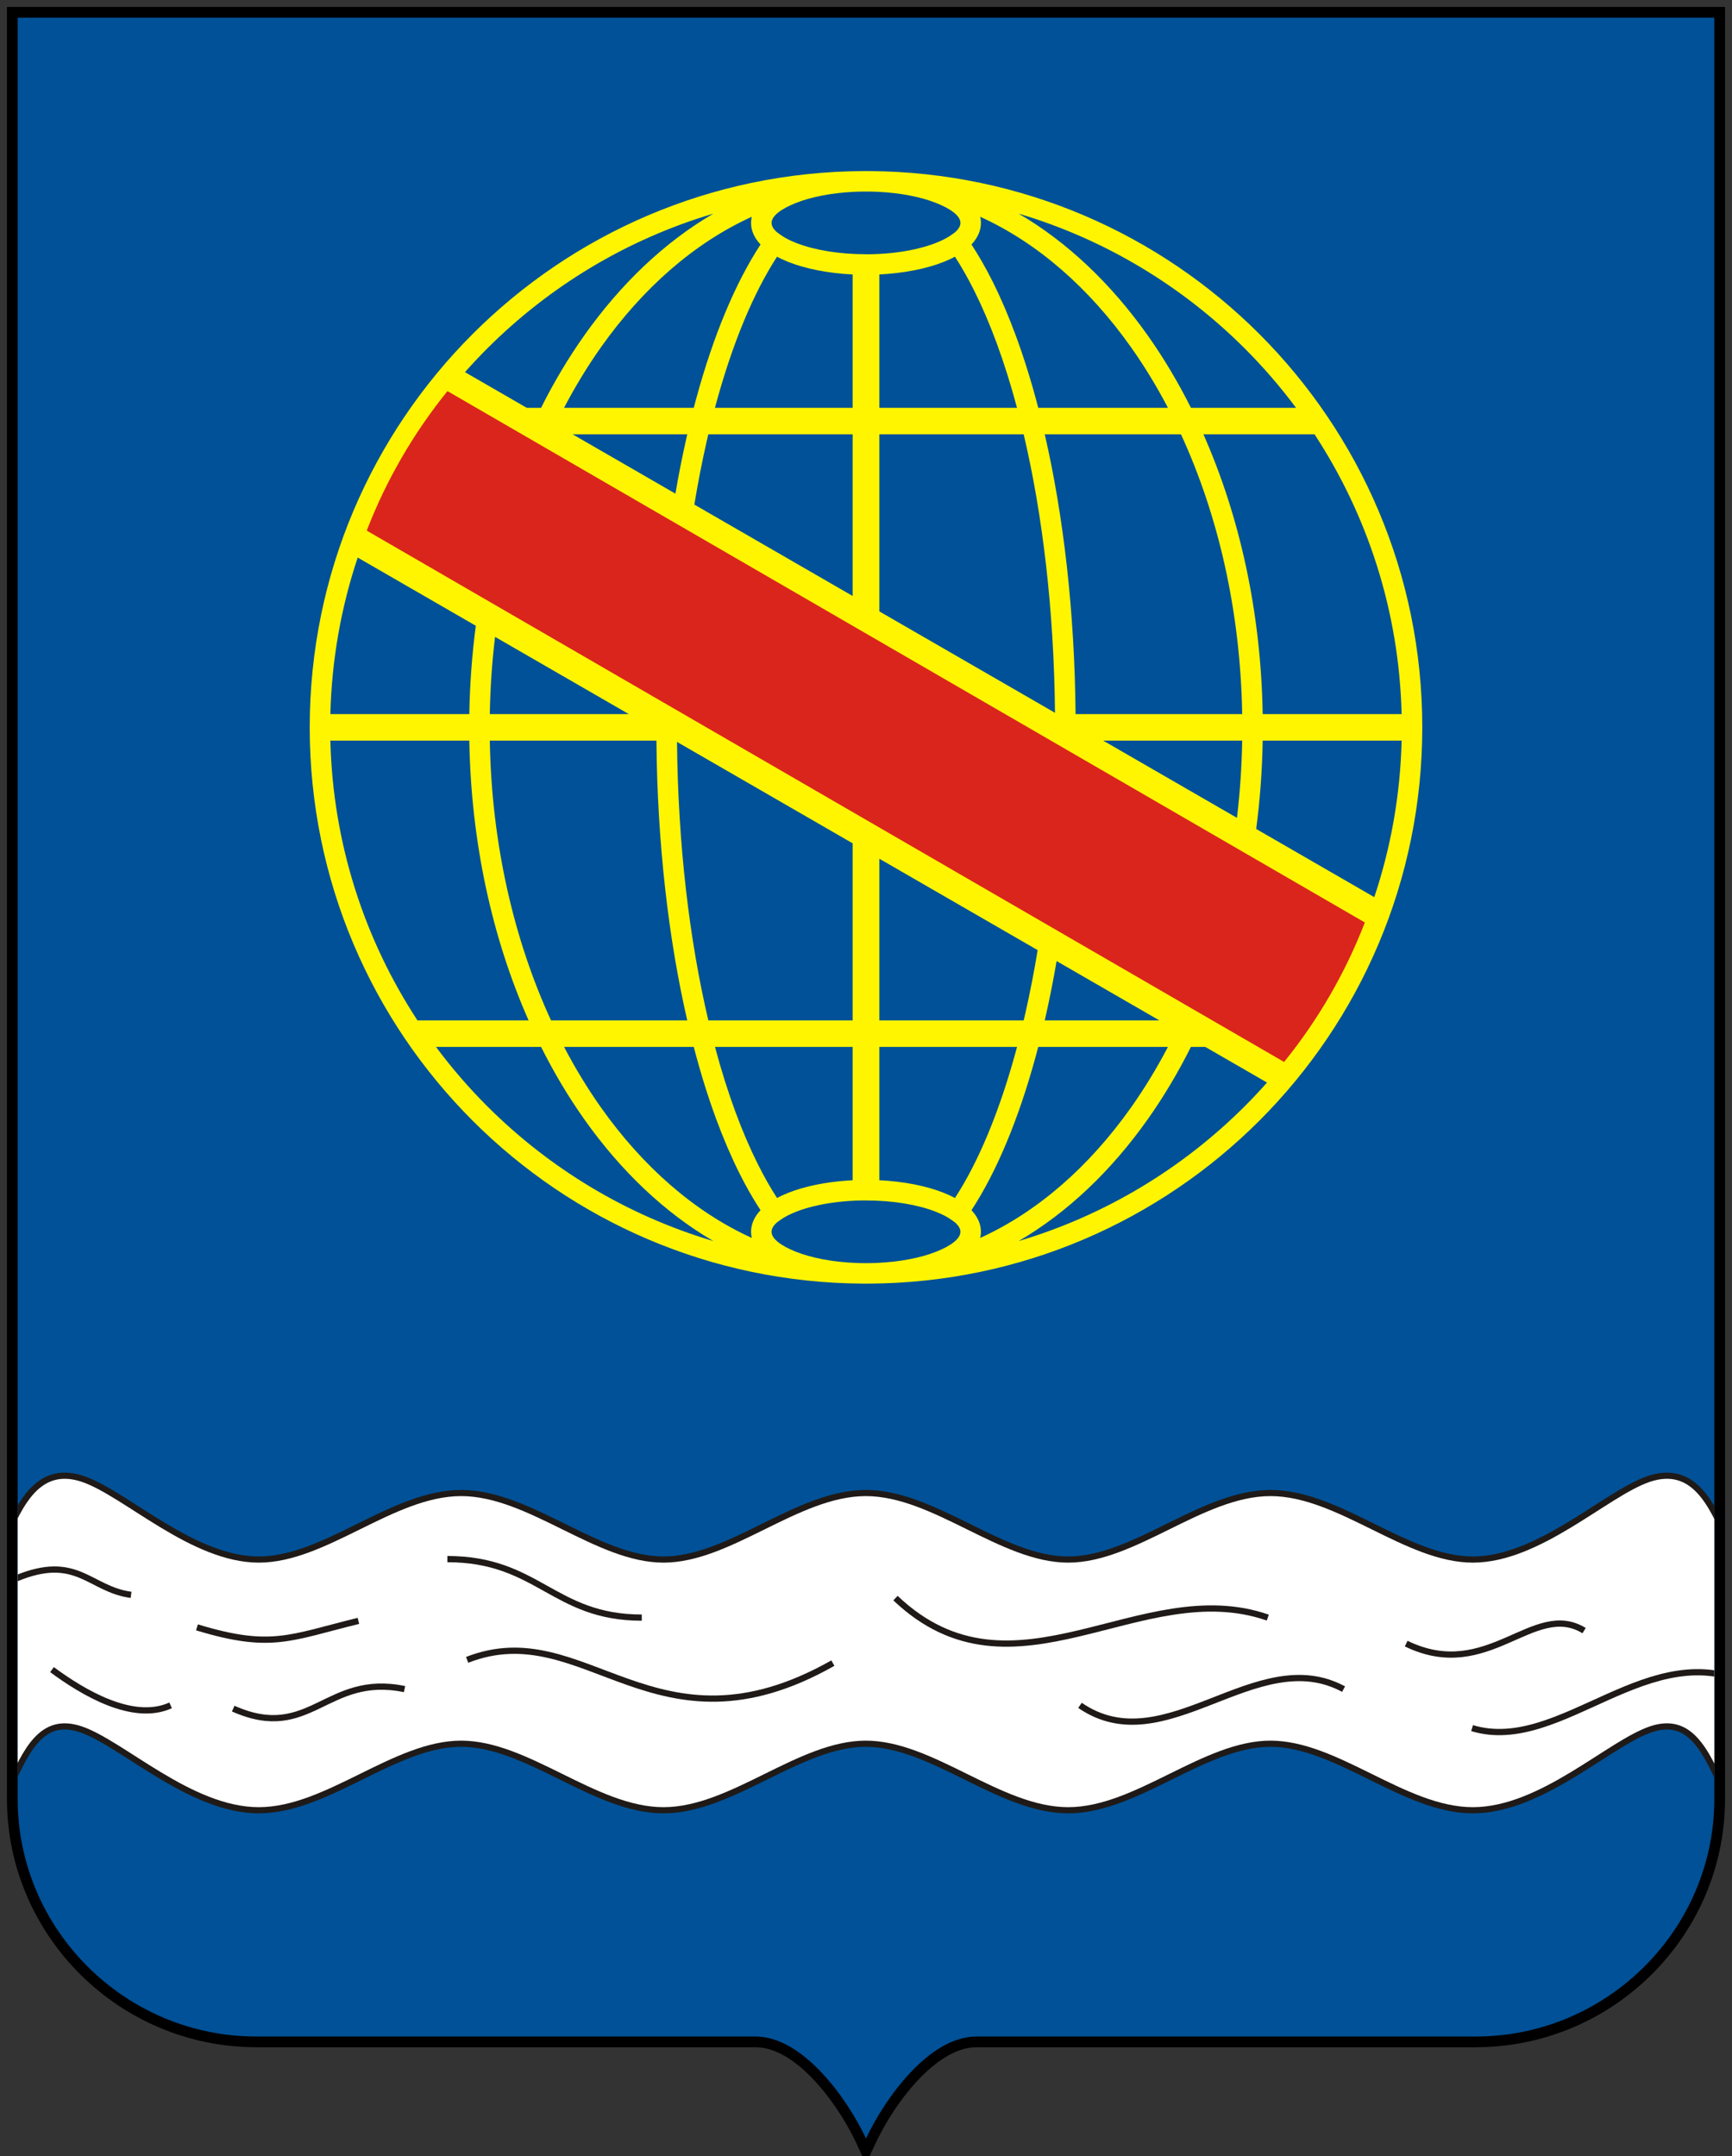
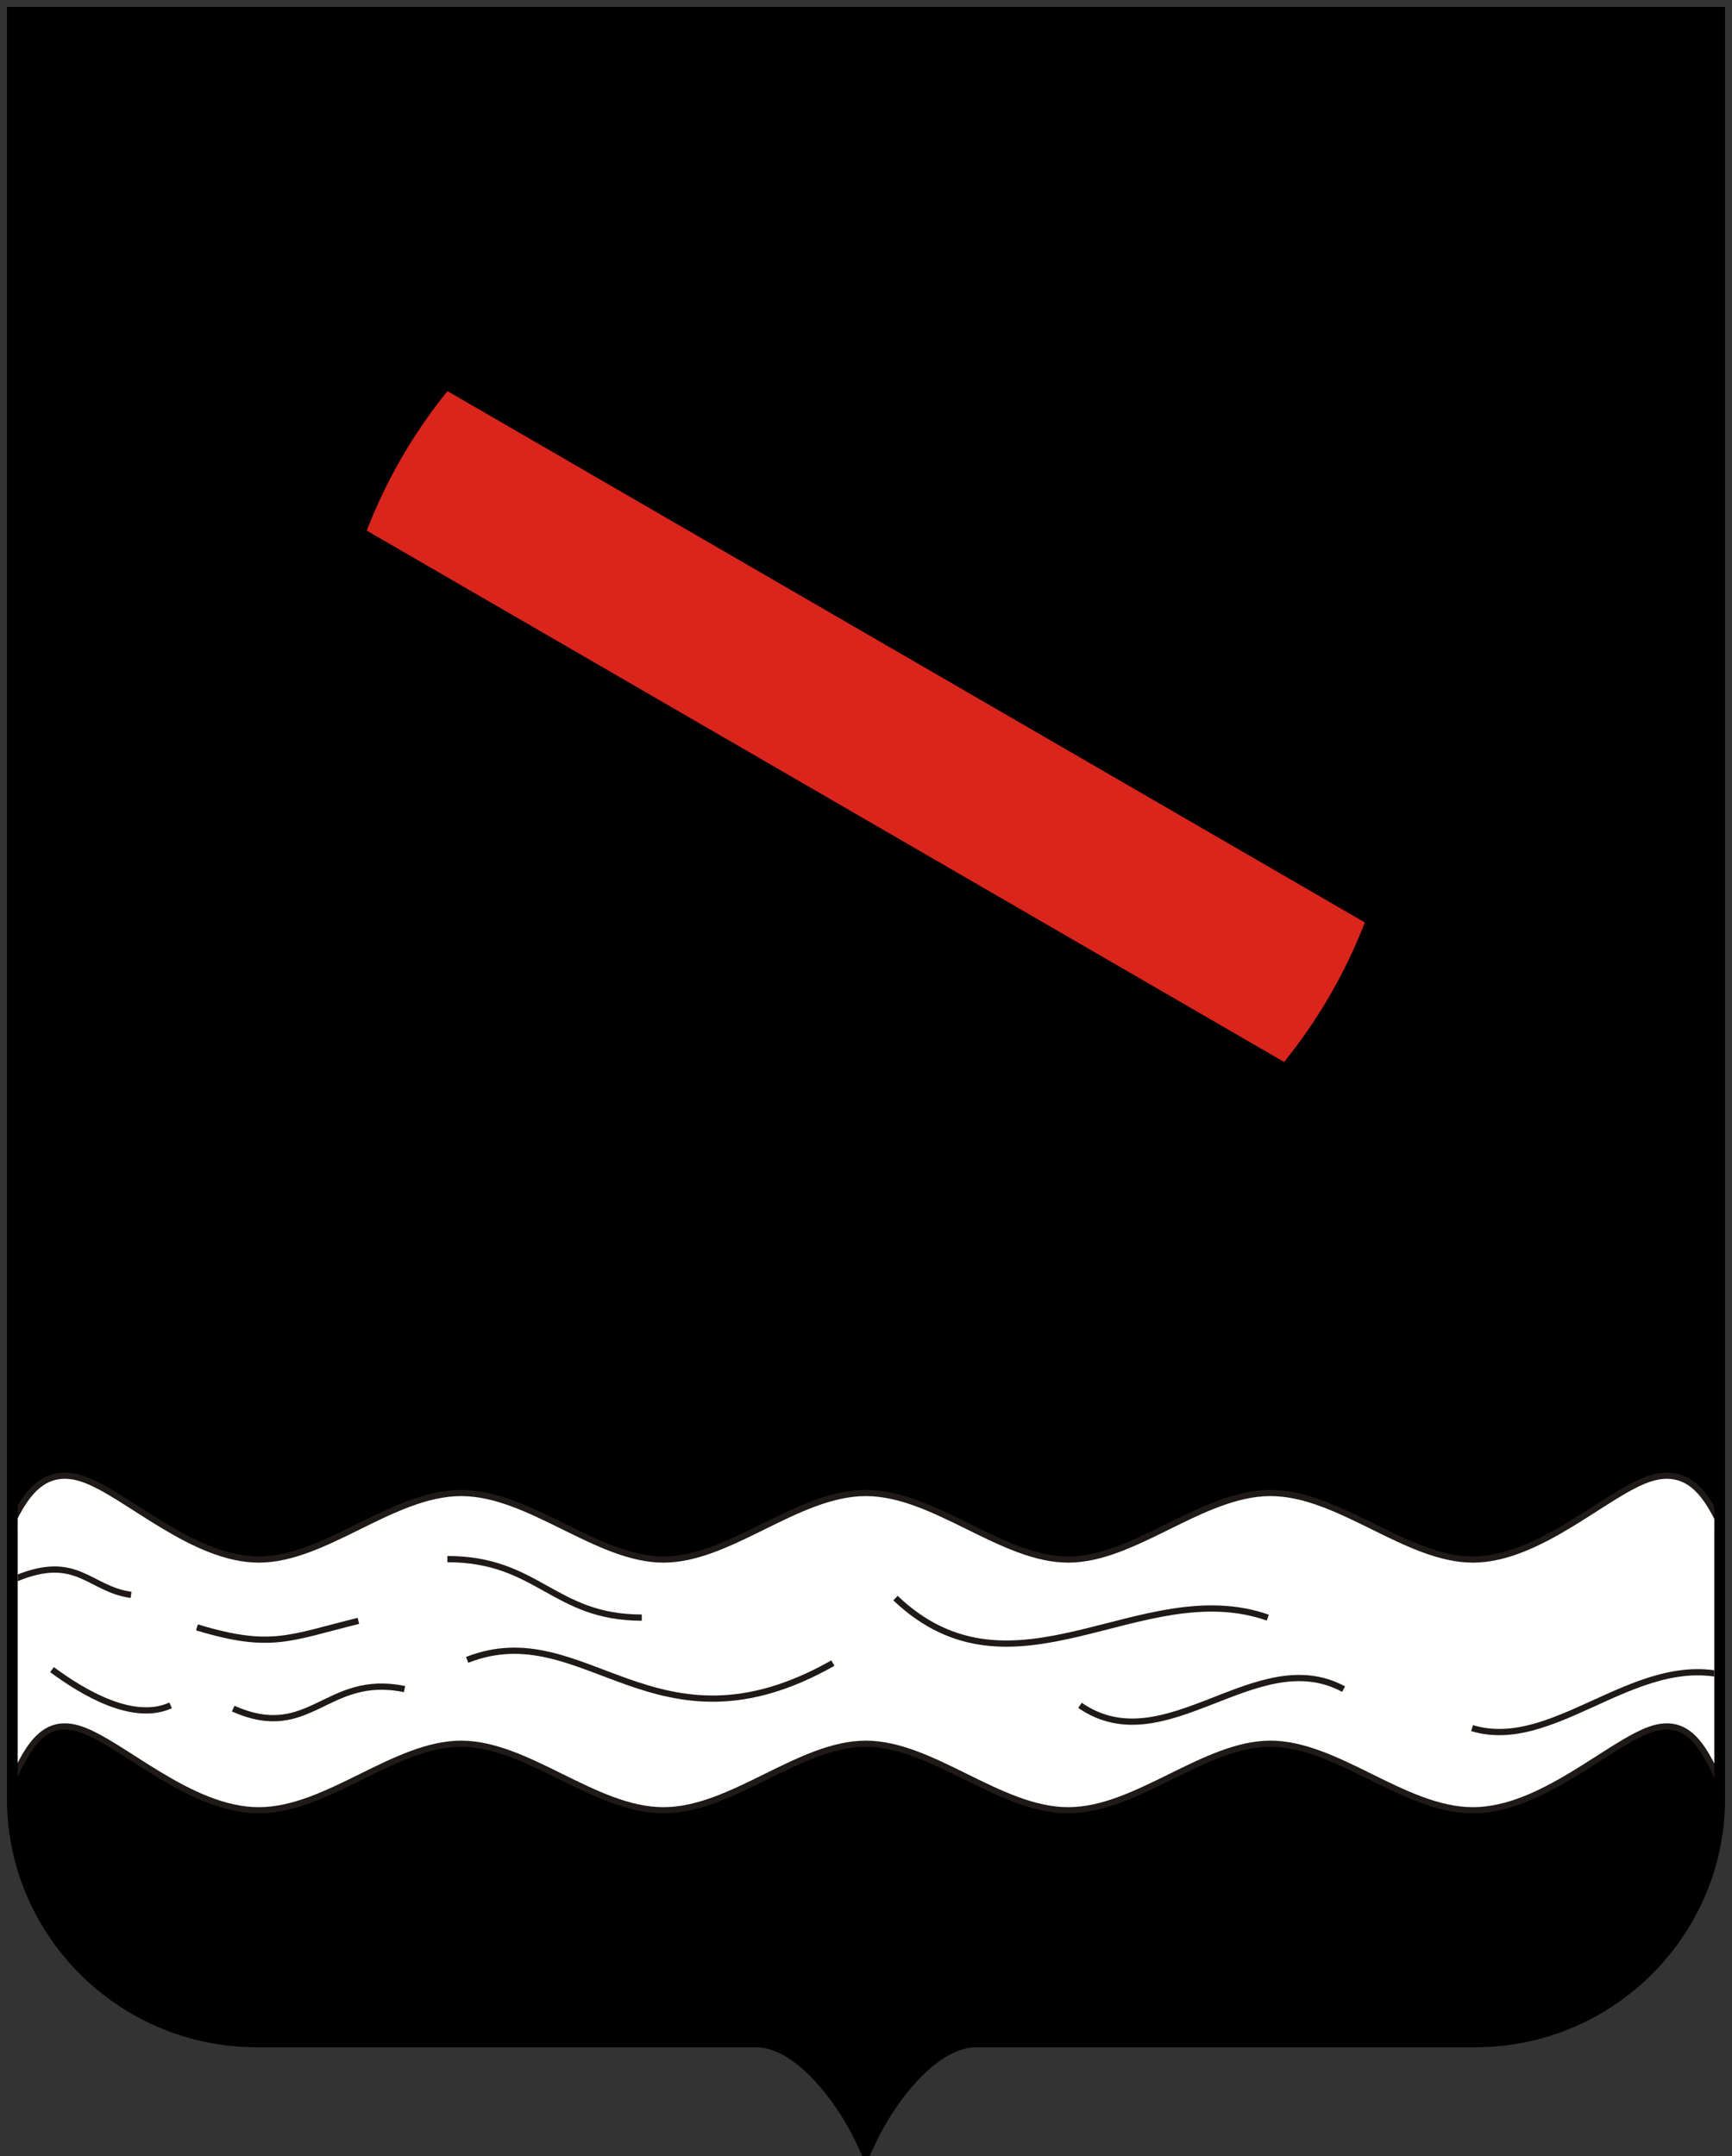
<svg xmlns="http://www.w3.org/2000/svg" xmlns:ns1="http://inkscape.sourceforge.net/DTD/sodipodi-0.dtd" xmlns:ns2="http://www.inkscape.org/namespaces/inkscape" xml:space="preserve" width="98mm" height="122mm" shape-rendering="geometricPrecision" text-rendering="geometricPrecision" image-rendering="optimizeQuality" fill-rule="evenodd" clip-rule="evenodd" viewBox="0 0 9.8e+006 1.22e+007" ns1:version="0.32" ns2:version="0.43" ns1:docname="Flag_of_Spain.svg" ns1:docbase="/home/demailly/truc/flags" version="1.0">
  <rect x="0" y="0" width="9.8e+006" height="1.22e+007" fill="#333333" stroke="none" />
  <defs>
    <clipPath id="id0">
      <path d="M4.9e+006 1.21e+007c-101120,-216290 -351940,-577050 -625300,-577050 -941580,0 -1.88316e+006,0 -2.82475e+006,0 -742420,0 -1.34995e+006,-604920 -1.34995e+006,-1.34433e+006l0 -1.00786e+007 4.8e+006 0 4.8e+006 0 0 1.00786e+007c0,739410 -607530,1.34433e+006 -1.34995e+006,1.34433e+006 -941590,0 -1.88317e+006,0 -2.82475e+006,0 -273360,0 -524180,360760 -625300,577050z" />
    </clipPath>
  </defs>
  <g id="Camada_x0020_1">
    <ns1:namedview ns2:window-height="560" ns2:window-width="988" ns2:pageshadow="2" ns2:pageopacity="0.0" borderopacity="1.0" bordercolor="#666666" pagecolor="#ffffff" id="base" ns2:zoom="0.751663" ns2:cx="372.12987" ns2:cy="247.25214" ns2:window-x="53" ns2:window-y="116" ns2:current-layer="g3524" />
  </g>
  <g id="Layer_x0020_1">
    <path fill="black" fill-rule="nonzero" d="M4.84485e+006 1.21254e+007l-60 -130 110 -50c-13260,-28350 -29590,-59890 -48670,-93400 -19230,-33770 -40670,-68470 -63840,-102580 -116890,-172030 -285560,-345470 -457690,-345470l-2.82475e+006 0 -70 0 0 -240c-387940,-20 -740570,-157990 -996130,-412500 -255630,-254560 -414330,-605820 -414370,-992300l-240 0 0 -150 240 0 0 -1.00786e+007 0 -60860 60620 0 4.8e+006 0 4.8e+006 0 60620 0 0 60860 0 1.00786e+007 240 0 0 70 -240 0c-20,386530 -158750,737850 -414420,992430 -255540,254460 -608120,412410 -996000,412450l0 240 -150 0 -2.82475e+006 0 -160 0 0 -240c-31790,10 -63760,6220 -95410,17330 -32030,11250 -63800,27660 -94840,47930 -168850,110230 -310740,328740 -379980,476840l-55330 118340 -54730 -118570z" />
-     <path fill="#005197" d="M4.9e+006 1.21e+007c-101120,-216290 -351940,-577050 -625300,-577050 -941580,0 -1.88316e+006,0 -2.82475e+006,0 -742420,0 -1.34995e+006,-604920 -1.34995e+006,-1.34433e+006l0 -1.00786e+007 4.8e+006 0 4.8e+006 0 0 1.00786e+007c0,739410 -607530,1.34433e+006 -1.34995e+006,1.34433e+006 -941590,0 -1.88317e+006,0 -2.82475e+006,0 -273360,0 -524180,360760 -625300,577050z" />
    <g>
  </g>
    <g clip-path="url(#id0)">
      <g>
        <g>
          <path id="welle2-1" fill="#1F1A17" fill-rule="nonzero" d="M9.34651e+006 8.41756e+006l-22960 -66020 140 0 23930 -7260 23520 -5560 22880 -3810 22240 -2100 21520 -320 21090 1280 20530 2970 19600 4590 19110 6170 18220 7540 17380 8880 16680 10010 16010 11370 15110 12260 14490 13230 13770 14020 13200 14890 12680 15700 12170 16320 11550 16890 11240 17400 10950 18000 10550 18400 10160 18890 9970 19190 9780 19430 9470 19750 9350 19890 9250 20100 9170 20140 8970 20240 8950 20160 -64720 27820 -8950 -20160 -8970 -19960 -8890 -19860 -8970 -19560 -9070 -19350 -9210 -18930 -9220 -18610 -9410 -18090 -9620 -17530 -9710 -17040 -9850 -16360 -10120 -15760 -10450 -14990 -10510 -14140 -10740 -13240 -11000 -12430 -11270 -11560 -11450 -10510 -11790 -9540 -11870 -8370 -12260 -7550 -12660 -6420 -12980 -5360 -13290 -4250 -14080 -3230 -14450 -2150 -15270 -1020 -16260 320 -17000 1560 -17900 2990 -18820 4480 -20050 6160 140 0zm-22960 -66020l140 0 -38410 12960 38270 -12960zm-989840 525060l0 -69840 0 0 33710 -940 33800 -3040 33760 -4840 33960 -6560 33990 -8400 33860 -9860 33980 -11320 33930 -12540 33850 -13880 33630 -14990 33500 -16100 33340 -16810 33170 -17690 32830 -18270 32590 -18770 32210 -19130 31920 -19500 31480 -19610 31140 -19600 30640 -19470 30250 -19350 29840 -19110 29260 -18470 28650 -17970 28300 -17370 27640 -16500 27110 -15490 26530 -14520 26070 -13280 25430 -12060 25070 -10690 24400 -9090 22960 66020 -21080 7730 -22030 9330 -23230 10960 -24130 12460 -25150 13700 -25990 14950 -26820 15960 -27460 16810 -28390 17710 -28980 18470 -29560 18830 -30250 19350 -30920 19750 -31420 19860 -32020 19890 -32480 19780 -33030 19670 -33430 19310 -33930 18830 -34270 18230 -34740 17630 -35160 16640 -35550 15810 -35790 14700 -36150 13620 -36460 12140 -36900 10680 -37030 8960 -37280 7360 -37640 5400 -37680 3300 -37850 1220 0 0zm0 0l0 0 0 0 0 0zm-1.14492e+006 -376480l0 -69840 0 0 37850 1220 37720 3280 37580 5360 37440 7140 37290 8930 37020 10450 36890 11690 36750 13080 36610 14030 36470 15000 36470 15830 36190 16520 36190 16940 35920 17340 36050 17490 35780 17620 35780 17620 35510 17490 35640 17080 35360 16660 35360 15980 35090 15270 35090 14460 34950 13500 34810 12250 34670 11150 34540 9630 34260 8110 34110 6600 33980 4800 33840 3020 33710 940 0 69840 -37850 -1220 -37720 -3280 -37580 -5360 -37430 -7140 -37300 -8930 -37020 -10450 -36890 -11690 -36750 -13070 -36610 -14040 -36470 -15000 -36470 -15830 -36180 -16520 -36200 -16940 -35920 -17340 -36050 -17490 -35780 -17620 -35780 -17620 -35510 -17490 -35640 -17080 -35350 -16660 -35370 -15980 -35090 -15270 -35090 -14460 -34950 -13490 -34810 -12260 -34670 -11150 -34540 -9630 -34250 -8110 -34120 -6600 -33980 -4800 -33840 -3020 -33710 -940 0 0zm0 0l0 0 0 0 0 0zm-1.14489e+006 376480l0 -69840 0 0 33710 -940 33840 -3020 33980 -4800 34120 -6600 34260 -8110 34530 -9630 34670 -11150 34810 -12250 34950 -13500 35090 -14460 35080 -15270 35370 -15980 35360 -16660 35640 -17080 35510 -17490 35770 -17620 35780 -17620 36050 -17490 35910 -17340 36200 -16940 36190 -16520 36470 -15830 36460 -15000 36610 -14030 36750 -13080 36880 -11690 37020 -10450 37300 -8930 37440 -7140 37570 -5360 37720 -3280 37850 -1220 0 69840 -33710 940 -33840 3020 -33970 4800 -34120 6600 -34260 8110 -34540 9630 -34660 11150 -34810 12260 -34950 13490 -35080 14460 -35090 15270 -35370 15980 -35360 16660 -35630 17080 -35510 17490 -35780 17620 -35770 17620 -36050 17490 -35920 17340 -36200 16940 -36190 16520 -36460 15830 -36470 15000 -36610 14040 -36750 13070 -36890 11690 -37010 10450 -37300 8930 -37440 7140 -37580 5360 -37720 3280 -37850 1220 0 0zm0 0l0 0 0 0 0 0zm-1.14491e+006 -376480l0 -69840 0 0 37850 1220 37720 3280 37580 5360 37440 7140 37300 8930 37020 10450 36890 11690 36750 13080 36600 14030 36470 15000 36470 15830 36190 16520 36200 16940 35920 17340 36050 17490 35780 17620 35770 17620 35510 17490 35640 17080 35360 16660 35370 15980 35090 15270 35080 14460 34950 13500 34810 12250 34670 11150 34530 9630 34260 8110 34120 6600 33980 4800 33830 3020 33710 940 0 69840 -37850 -1220 -37710 -3280 -37580 -5360 -37440 -7140 -37300 -8930 -37010 -10450 -36890 -11690 -36750 -13070 -36610 -14040 -36460 -15000 -36470 -15830 -36190 -16520 -36200 -16940 -35920 -17340 -36050 -17490 -35770 -17620 -35780 -17620 -35510 -17490 -35640 -17080 -35360 -16660 -35370 -15980 -35090 -15270 -35090 -14460 -34940 -13490 -34810 -12260 -34670 -11150 -34540 -9630 -34260 -8110 -34120 -6600 -33980 -4800 -33840 -3020 -33710 -940 0 0zm0 0l0 0 0 0 0 0zm-1.14491e+006 376480l0 -69840 0 0 33710 -940 33830 -3020 33980 -4800 34120 -6600 34260 -8110 34530 -9630 34670 -11150 34810 -12250 34950 -13500 35080 -14460 35090 -15270 35370 -15980 35360 -16660 35640 -17080 35510 -17490 35770 -17620 35780 -17620 36050 -17490 35920 -17340 36200 -16940 36190 -16520 36470 -15830 36470 -15000 36600 -14030 36750 -13080 36890 -11690 37020 -10450 37300 -8930 37440 -7140 37580 -5360 37720 -3280 37850 -1220 0 69840 -33710 940 -33840 3020 -33980 4800 -34120 6600 -34260 8110 -34540 9630 -34670 11150 -34810 12260 -34940 13490 -35090 14460 -35090 15270 -35370 15980 -35360 16660 -35640 17080 -35510 17490 -35780 17620 -35770 17620 -36050 17490 -35920 17340 -36200 16940 -36190 16520 -36470 15830 -36460 15000 -36610 14040 -36750 13070 -36890 11690 -37010 10450 -37300 8930 -37440 7140 -37580 5360 -37710 3280 -37850 1220 0 0zm0 0l0 0 0 0 0 0zm-1.1449e+006 -376480l0 -69840 0 0 37850 1220 37720 3280 37580 5360 37440 7140 37300 8930 37010 10450 36890 11690 36750 13080 36610 14030 36470 15000 36460 15830 36190 16520 36200 16940 35920 17340 36040 17490 35780 17620 35780 17620 35500 17490 35640 17080 35360 16660 35370 15980 35080 15270 35090 14460 34950 13500 34810 12250 34670 11150 34530 9630 34260 8110 34120 6600 33980 4800 33840 3020 33710 940 0 69840 -37850 -1220 -37720 -3280 -37580 -5360 -37440 -7140 -37300 -8930 -37010 -10450 -36890 -11690 -36750 -13070 -36610 -14040 -36470 -15000 -36460 -15830 -36190 -16520 -36200 -16940 -35920 -17340 -36040 -17490 -35780 -17620 -35780 -17620 -35500 -17490 -35640 -17080 -35360 -16660 -35370 -15980 -35080 -15270 -35090 -14460 -34950 -13490 -34810 -12260 -34670 -11150 -34530 -9630 -34260 -8110 -34120 -6600 -33980 -4800 -33840 -3020 -33710 -940 0 0zm0 0l0 0 0 0 0 0zm-1.14492e+006 376480l0 -69840 0 0 33710 -940 33840 -3020 33980 -4800 34110 -6600 34260 -8110 34540 -9630 34670 -11150 34810 -12250 34950 -13500 35090 -14460 35090 -15270 35360 -15980 35360 -16660 35640 -17080 35510 -17490 35780 -17620 35780 -17620 36050 -17490 35920 -17340 36190 -16940 36190 -16520 36470 -15830 36470 -15000 36610 -14030 36750 -13080 36890 -11690 37020 -10450 37290 -8930 37440 -7140 37580 -5360 37720 -3280 37850 -1220 0 69840 -33710 940 -33840 3020 -33980 4800 -34120 6600 -34250 8110 -34540 9630 -34670 11150 -34810 12260 -34950 13490 -35090 14460 -35090 15270 -35370 15980 -35350 16660 -35640 17080 -35510 17490 -35780 17620 -35780 17620 -36050 17490 -35920 17340 -36200 16940 -36180 16520 -36470 15830 -36470 15000 -36610 14040 -36750 13070 -36890 11690 -37020 10450 -37300 8930 -37430 7140 -37580 5360 -37720 3280 -37850 1220 0 0zm0 0l0 0 0 0 0 0zm-1.01266e+006 -459040l22680 -66020 140 0 24400 9090 25070 10690 25430 12060 26070 13280 26530 14520 27110 15490 27640 16500 28300 17370 28650 17970 29260 18470 29840 19110 30250 19350 30640 19470 31140 19600 31480 19610 31920 19500 32210 19130 32590 18770 32830 18270 33170 17690 33340 16810 33500 16100 33630 14990 33850 13880 33930 12540 33980 11320 33860 9860 33990 8400 33960 6560 33760 4840 33800 3040 33710 940 0 69840 -37850 -1220 -37680 -3300 -37640 -5400 -37280 -7360 -37030 -8960 -36900 -10680 -36460 -12140 -36150 -13620 -35790 -14700 -35550 -15810 -35160 -16640 -34740 -17630 -34270 -18230 -33930 -18830 -33430 -19310 -33030 -19670 -32480 -19780 -32020 -19890 -31420 -19860 -30920 -19750 -30250 -19350 -29560 -18830 -28980 -18470 -28390 -17710 -27460 -16810 -26820 -15960 -25990 -14950 -25150 -13700 -24130 -12460 -23230 -10960 -22030 -9330 -21080 -7730 140 0zm22680 -66020l140 0 38720 13110 -38860 -13110zm-405860 382570l-70520 0 2900 -13910 8950 -20160 8970 -20240 9170 -20140 9250 -20100 9350 -19890 9470 -19750 9780 -19430 9960 -19190 10170 -18890 10550 -18400 10800 -18000 11380 -17400 11550 -16890 12170 -16320 12680 -15700 13200 -14890 13780 -14020 14490 -13230 15100 -12260 16010 -11370 16680 -10010 17380 -8880 18220 -7540 19120 -6170 19590 -4590 20540 -2970 21080 -1280 21520 320 22240 2100 22880 3810 23520 5560 23930 7260 -22680 66020 -20050 -6160 -18820 -4480 -17900 -2990 -17000 -1560 -16260 -320 -15260 1020 -14460 2150 -14070 3230 -13300 4250 -12980 5360 -12660 6420 -12260 7550 -11870 8370 -11780 9540 -11450 10510 -11280 11560 -11000 12430 -10740 13240 -10510 14140 -10450 14990 -9980 15760 -9980 16360 -9710 17040 -9630 17530 -9400 18090 -9220 18610 -9210 18930 -9070 19350 -8970 19560 -8890 19860 -8970 19960 -8950 20160 2900 -13910zm-70520 0l0 -7370 2900 -6540 -2900 13910zm-140 457200l140 0 0 -457200 70520 0 0 457200 -70660 0zm70660 0l70 0 70 0 -140 0zm-70660 26810l0 0 0 -26810 70800 0 0 26810 -70800 0zm70800 0l0 0 0 0 0 0zm-70800 415670l0 0 0 -415670 70800 0 0 415670 -70800 0zm70800 0l0 0 0 0 0 0zm-70800 41540l0 0 0 -41540 70800 0 0 41540 -70800 0zm70800 0l0 0 0 0 0 0zm-3040 456370l-67760 -13910 0 -442460 70800 0 0 442460 -3040 13910zm0 0l-67760 152780 0 -166690 67760 13910zm408900 -396450l-22960 66020 140 0 -20050 -6160 -18820 -4490 -17900 -3000 -17000 -1560 -16260 -320 -15260 1020 -14600 2140 -13930 3230 -13300 4250 -12980 5360 -12660 6420 -12260 7550 -11870 8370 -11780 9540 -11450 10510 -11280 11560 -11000 12430 -10740 13240 -10510 14140 -10450 14980 -9980 15770 -9980 16360 -9710 17040 -9630 17530 -9400 18090 -9220 18610 -9210 18930 -9070 19350 -8970 19560 -8890 19860 -8970 19960 -8950 20160 -64720 -27820 8950 -20160 8970 -20240 9170 -20140 9250 -20100 9350 -19890 9470 -19750 9780 -19430 9960 -19190 10170 -18890 10550 -18400 10800 -18000 11380 -17410 11550 -16880 12170 -16320 12680 -15700 13200 -14890 13780 -14020 14490 -13230 15100 -12260 16010 -11370 16680 -10010 17380 -8880 18220 -7540 19120 -6170 19730 -4590 20400 -2960 21080 -1280 21520 320 22240 2100 22880 3820 23520 5570 23930 7260 140 0zm-140 0l140 0 50990 17270 -51130 -17270zm989980 455190l0 69840 0 0 -37850 -1220 -37680 -3300 -37640 -5400 -37280 -7360 -37030 -8960 -36900 -10670 -36460 -12150 -36150 -13610 -35790 -14710 -35550 -15810 -35160 -16640 -34740 -17630 -34270 -18220 -33930 -18840 -33430 -19310 -33030 -19660 -32480 -19780 -32020 -19890 -31420 -19860 -30920 -19750 -30250 -19350 -29560 -18820 -28980 -18470 -28390 -17710 -27460 -16810 -26820 -15960 -25990 -14950 -25150 -13700 -24130 -12460 -23230 -10950 -22030 -9330 -21080 -7730 22960 -66020 24400 9090 25070 10690 25430 12050 26070 13280 26530 14520 27110 15490 27640 16500 28300 17370 28650 17970 29260 18470 29840 19100 30250 19350 30640 19470 31140 19600 31480 19610 31920 19500 32210 19120 32590 18770 32830 18280 33170 17680 33340 16810 33500 16100 33630 14990 33850 13890 33930 12530 33980 11330 33860 9850 33990 8400 33960 6560 33760 4840 33800 3040 33710 940 0 0zm0 0l0 0 0 0 0 0zm1.14492e+006 -376470l0 69840 0 0 -33710 940 -33840 3020 -33980 4800 -34120 6600 -34250 8110 -34540 9630 -34670 11150 -34810 12250 -34950 13500 -35090 14460 -35090 15270 -35370 15980 -35350 16650 -35640 17080 -35510 17490 -35780 17630 -35780 17620 -36050 17490 -35920 17340 -36200 16930 -36180 16520 -36470 15830 -36470 15000 -36610 14040 -36750 13070 -36890 11690 -37020 10450 -37300 8930 -37430 7140 -37580 5360 -37720 3280 -37850 1220 0 -69840 33710 -940 33840 -3020 33980 -4800 34110 -6600 34260 -8110 34540 -9630 34670 -11150 34810 -12250 34950 -13500 35090 -14460 35090 -15270 35360 -15980 35360 -16650 35640 -17080 35510 -17490 35780 -17620 35780 -17630 36050 -17490 35920 -17340 36190 -16930 36190 -16520 36470 -15830 36470 -15000 36610 -14040 36750 -13070 36890 -11690 37020 -10450 37290 -8930 37440 -7140 37580 -5360 37720 -3280 37850 -1220 0 0zm0 0l0 0 0 0 0 0zm1.1449e+006 376470l0 69840 0 0 -37850 -1220 -37720 -3280 -37580 -5360 -37440 -7140 -37300 -8930 -37010 -10450 -36890 -11690 -36750 -13070 -36610 -14040 -36470 -15000 -36460 -15830 -36190 -16520 -36200 -16930 -35920 -17340 -36040 -17490 -35780 -17620 -35780 -17630 -35500 -17490 -35640 -17080 -35360 -16650 -35370 -15980 -35080 -15270 -35090 -14460 -34950 -13500 -34810 -12250 -34670 -11150 -34530 -9630 -34260 -8110 -34120 -6600 -33980 -4800 -33840 -3020 -33710 -940 0 -69840 37850 1220 37720 3280 37580 5360 37440 7140 37300 8930 37010 10450 36890 11690 36750 13070 36610 14040 36470 15000 36460 15830 36190 16520 36200 16930 35920 17340 36040 17490 35780 17630 35780 17620 35500 17490 35640 17080 35360 16650 35370 15980 35080 15270 35090 14460 34950 13500 34810 12250 34670 11150 34530 9630 34260 8110 34120 6600 33980 4800 33840 3020 33710 940 0 0zm0 0l0 0 0 0 0 0zm1.14491e+006 -376470l0 69840 0 0 -33710 940 -33840 3020 -33980 4800 -34120 6600 -34260 8110 -34540 9630 -34670 11150 -34810 12250 -34940 13500 -35090 14460 -35090 15270 -35370 15980 -35360 16650 -35640 17080 -35510 17490 -35780 17630 -35770 17620 -36050 17490 -35920 17340 -36200 16930 -36190 16520 -36470 15830 -36460 15000 -36610 14040 -36750 13070 -36890 11690 -37010 10450 -37300 8930 -37440 7140 -37580 5360 -37710 3280 -37850 1220 0 -69840 33710 -940 33830 -3020 33980 -4800 34120 -6600 34260 -8110 34530 -9630 34670 -11150 34810 -12250 34950 -13500 35080 -14460 35090 -15270 35370 -15980 35360 -16650 35640 -17080 35510 -17490 35770 -17620 35780 -17630 36050 -17490 35920 -17340 36200 -16930 36190 -16520 36470 -15830 36470 -15000 36600 -14040 36750 -13070 36890 -11690 37020 -10450 37300 -8930 37440 -7140 37580 -5360 37720 -3280 37850 -1220 0 0zm0 0l0 0 0 0 0 0zm1.14491e+006 376470l0 69840 0 0 -37850 -1220 -37710 -3280 -37580 -5360 -37440 -7140 -37300 -8930 -37010 -10450 -36890 -11690 -36750 -13070 -36610 -14040 -36460 -15000 -36470 -15830 -36190 -16520 -36200 -16930 -35920 -17340 -36050 -17490 -35770 -17620 -35780 -17630 -35510 -17490 -35640 -17080 -35360 -16650 -35370 -15980 -35090 -15270 -35090 -14460 -34940 -13500 -34810 -12250 -34670 -11150 -34540 -9630 -34260 -8110 -34120 -6600 -33980 -4800 -33840 -3020 -33710 -940 0 -69840 37850 1220 37720 3280 37580 5360 37440 7140 37300 8930 37020 10450 36890 11690 36750 13070 36600 14040 36470 15000 36470 15830 36190 16520 36200 16930 35920 17340 36050 17490 35780 17630 35770 17620 35510 17490 35640 17080 35360 16650 35370 15980 35090 15270 35080 14460 34950 13500 34810 12250 34670 11150 34530 9630 34260 8110 34120 6600 33980 4800 33830 3020 33710 940 0 0zm0 0l0 0 0 0 0 0zm1.14489e+006 -376470l0 69840 0 0 -33710 940 -33840 3020 -33970 4800 -34120 6600 -34260 8110 -34540 9630 -34660 11150 -34810 12250 -34950 13500 -35080 14460 -35090 15270 -35370 15980 -35360 16650 -35630 17080 -35510 17490 -35780 17630 -35770 17620 -36050 17490 -35920 17340 -36200 16930 -36190 16520 -36460 15830 -36470 15000 -36610 14040 -36750 13070 -36890 11690 -37010 10450 -37300 8930 -37440 7140 -37580 5360 -37720 3280 -37850 1220 0 -69840 33710 -940 33840 -3020 33980 -4800 34120 -6600 34260 -8110 34530 -9630 34670 -11150 34810 -12250 34950 -13500 35090 -14460 35080 -15270 35370 -15980 35360 -16650 35640 -17080 35510 -17490 35770 -17620 35780 -17630 36050 -17490 35910 -17340 36200 -16930 36190 -16520 36470 -15830 36460 -15000 36610 -14040 36750 -13070 36880 -11690 37020 -10450 37300 -8930 37440 -7140 37570 -5360 37720 -3280 37850 -1220 0 0zm0 0l0 0 0 0 0 0zm1.14492e+006 376470l0 69840 0 0 -37850 -1220 -37720 -3280 -37580 -5360 -37430 -7140 -37300 -8930 -37020 -10450 -36890 -11690 -36750 -13070 -36610 -14040 -36470 -15000 -36470 -15830 -36180 -16520 -36200 -16930 -35920 -17340 -36050 -17490 -35780 -17620 -35780 -17630 -35510 -17490 -35640 -17080 -35350 -16650 -35370 -15980 -35090 -15270 -35090 -14460 -34950 -13500 -34810 -12250 -34670 -11150 -34540 -9630 -34250 -8110 -34120 -6600 -33980 -4800 -33840 -3020 -33710 -940 0 -69840 37850 1220 37720 3280 37580 5360 37440 7140 37290 8930 37020 10450 36890 11690 36750 13070 36610 14040 36470 15000 36470 15830 36190 16520 36190 16930 35920 17340 36050 17490 35780 17630 35780 17620 35510 17490 35640 17080 35360 16650 35360 15980 35090 15270 35090 14460 34950 13500 34810 12250 34670 11150 34540 9630 34260 8110 34110 6600 33980 4800 33840 3020 33710 940 0 0zm0 0l0 0 0 0 0 0zm989980 -455190l22680 66020 140 0 -21080 7730 -22030 9330 -23230 10950 -24130 12460 -25150 13700 -25990 14950 -26820 15960 -27460 16810 -28390 17710 -28980 18470 -29560 18820 -30250 19350 -30920 19750 -31420 19860 -32020 19890 -32480 19780 -33030 19660 -33430 19310 -33930 18840 -34270 18220 -34740 17630 -35160 16640 -35550 15810 -35790 14710 -36150 13610 -36460 12150 -36900 10670 -37030 8960 -37280 7360 -37640 5400 -37680 3300 -37850 1220 0 -69840 33710 -940 33800 -3040 33760 -4840 33960 -6560 33990 -8400 33860 -9850 33980 -11330 33930 -12530 33850 -13890 33630 -14990 33500 -16100 33340 -16810 33170 -17680 32830 -18280 32590 -18770 32210 -19120 31920 -19500 31480 -19610 31140 -19600 30640 -19470 30250 -19350 29840 -19100 29260 -18470 28650 -17970 28300 -17370 27640 -16500 27110 -15490 26530 -14520 26070 -13280 25430 -12050 25070 -10690 24400 -9090 140 0zm-140 0l140 0 -50370 17010 50230 -17010zm405870 382540l70800 0 -67760 13910 -8950 -20160 -8970 -19960 -8890 -19860 -8970 -19560 -9070 -19350 -9210 -18930 -9220 -18610 -9410 -18090 -9620 -17530 -9710 -17040 -9990 -16360 -9980 -15770 -10450 -14980 -10510 -14140 -10740 -13240 -11000 -12430 -11270 -11560 -11450 -10510 -11790 -9540 -11870 -8370 -12260 -7550 -12660 -6420 -12980 -5360 -13290 -4250 -13940 -3230 -14590 -2140 -15270 -1020 -16260 320 -17000 1560 -17900 3000 -18820 4490 -20050 6160 -22680 -66020 23930 -7260 23520 -5570 22880 -3820 22240 -2100 21520 -320 21090 1280 20390 2960 19740 4590 19110 6170 18220 7540 17380 8880 16680 10010 16010 11370 15110 12260 14490 13230 13770 14020 13200 14890 12680 15700 12170 16320 11550 16880 11380 17410 10810 18000 10550 18400 10160 18890 9970 19190 9780 19430 9470 19750 9350 19890 9250 20100 9170 20140 8970 20240 8950 20160 -67760 13910zm70800 0l0 166680 -67760 -152770 67760 -13910zm0 -442460l0 0 0 442460 -70800 0 0 -442460 70800 0zm-70800 0l0 0 0 0 0 0zm70800 -41540l0 0 0 41540 -70800 0 0 -41540 70800 0zm-70800 0l0 0 0 0 0 0zm70800 -415670l0 0 0 415670 -70800 0 0 -415670 70800 0zm-70800 0l0 0 0 0 0 0zm70660 -26810l140 0 0 26810 -70800 0 0 -26810 70660 0zm-70660 0l70 0 70 0 -140 0zm67760 -471110l2900 13910 0 457200 -70520 0 0 -457200 67620 -13910zm0 0l2900 6530 0 7380 -2900 -13910z" />
          <path id="welle2-11" fill="white" d="M9.76482e+006 8.73411e+006c-95410,-215110 -190790,-430230 -429790,-349560 -238070,80650 -619670,457130 -1.00132e+006,457130 -381640,0 -763280,-376480 -1.14492e+006,-376480 -381630,0 -763240,376480 -1.14489e+006,376480 -381620,0 -763260,-376480 -1.14491e+006,-376480 -381650,0 -763290,376480 -1.14491e+006,376480 -381650,0 -763250,-376480 -1.1449e+006,-376480 -381640,0 -763280,376480 -1.14492e+006,376480 -381650,0 -763250,-376480 -1.00132e+006,-457130 -238990,-80670 -334380,134450 -429780,349560l0 457200 0 26810 0 415670 0 41540 0 442460c95400,-215110 190790,-430250 429780,-349530 238070,80630 619670,457100 1.00132e+006,457100 381640,0 763280,-376470 1.14492e+006,-376470 381650,0 763250,376470 1.1449e+006,376470 381620,0 763260,-376470 1.14491e+006,-376470 381650,0 763290,376470 1.14491e+006,376470 381650,0 763260,-376470 1.14489e+006,-376470 381640,0 763280,376470 1.14492e+006,376470 381650,0 763250,-376470 1.00132e+006,-457100 239000,-80720 334380,134420 429790,349530l0 -442460 0 -41540 0 -415670 0 -26810 0 -457200z" />
        </g>
        <path fill="none" stroke="#1F1A17" stroke-width="35280" d="M1.11445e+006 9.20791e+006c419680,127370 523490,59300 913510,-36780" />
        <path fill="none" stroke="#1F1A17" stroke-width="35280" d="M2.64318e+006 9.39181e+006c667990,-262020 1.06294e+006,588170 2.06938e+006,18390" />
        <path fill="none" stroke="#1F1A17" stroke-width="35280" d="M5.06678e+006 9.0424e+006c669450,636720 1.38905e+006,-140010 2.10666e+006,110340" />
        <path fill="none" stroke="#1F1A17" stroke-width="35280" d="M6.11078e+006 9.64927e+006c482660,331720 997480,-358460 1.49145e+006,-91950" />
        <path fill="none" stroke="#1F1A17" stroke-width="35280" d="M1.31953e+006 9.66766e+006c436000,194140 525790,-202240 969440,-110340" />
        <path fill="none" stroke="#1F1A17" stroke-width="35280" d="M2.53132e+006 8.82172e+006c513060,0 600010,331020 1.09994e+006,331020" />
-         <path fill="none" stroke="#1F1A17" stroke-width="35280" d="M7.95644e+006 9.29986e+006c463580,225360 720190,-248770 1.00673e+006,-73560" />
        <path fill="none" stroke="#1F1A17" stroke-width="35280" d="M89150 8.93206e+006c347480,-144830 415450,60000 652440,91950" />
        <path fill="none" stroke="#1F1A17" stroke-width="35280" d="M965310 9.64927e+006c-213520,97200 -498250,-74410 -671150,-202290" />
        <path fill="none" stroke="#1F1A17" stroke-width="35280" d="M8.3293e+006 9.778e+006c504630,153160 1.00912e+006,-541330 1.58466e+006,-239070" />
      </g>
    </g>
    <path fill="none" d="M4.9e+006 1.21e+007c-101120,-216290 -351940,-577050 -625300,-577050 -941580,0 -1.88316e+006,0 -2.82475e+006,0 -742420,0 -1.34995e+006,-604920 -1.34995e+006,-1.34433e+006l0 -1.00786e+007 4.8e+006 0 4.8e+006 0 0 1.00786e+007c0,739410 -607530,1.34433e+006 -1.34995e+006,1.34433e+006 -941590,0 -1.88317e+006,0 -2.82475e+006,0 -273360,0 -524180,360760 -625300,577050z" />
    <g>
-       <path fill="#FFF500" fill-rule="nonzero" d="M4.9e+006 967750l80 0 130 0 0 230c7290,0 14540,40 21760,140 860510,5870 1.63905e+006,357050 2.20376e+006,921790 569480,569520 921780,1.3564e+006 921820,2.22546e+006l230 0 0 160 0 80 -230 0c-10,869070 -352350,1.65601e+006 -921860,2.22553e+006 -565630,565660 -1.34571e+006,917030 -2.20787e+006,921810 -5790,70 -11590,120 -17410,120l0 230 -250 0 -40 0 -120 0 -80 0 -120 0 0 -230 -7990 -40 -7970 -60 -1380 -20c-862290,-4700 -1.64251e+006,-356110 -2.20819e+006,-921840 -569470,-569510 -921770,-1.35641e+006 -921820,-2.22542e+006l-230 0 0 -160 0 -80 230 0c10,-869120 352340,-1.65606e+006 921870,-2.22559e+006 565120,-565130 1.34435e+006,-916370 2.20557e+006,-921750 6550,-90 13100,-130 19700,-130l0 -230 250 0 50 0 110 0zm-2.26914e+006 1.13793e+006l349570 201820 81030 0c73300,-146340 155170,-283510 244720,-409990 206930,-292280 454540,-527810 730040,-688670 -489660,145430 -927680,411340 -1.27963e+006,763290 -43250,43250 -85160,87770 -125730,133550zm609190 351710l581500 335730c18630,-108580 39460,-213740 62380,-315050l4730 -20680 -648610 0zm688690 397610l895620 517090 0 -914700 -816560 0c-3590,15250 -7180,30650 -10690,46150 -25450,112510 -48310,229860 -68370,351460zm1.0469e+006 604430l993690 573700c-5580,-580250 -69890,-1.11986e+006 -177190,-1.57574e+006l-816500 0 0 1.00204e+006zm1.26621e+006 731040l757070 437090c17060,-142560 27150,-288480 29680,-437090l-786750 0zm865920 499940l668210 385790c93390,-279400 147200,-576840 154710,-885730l-786160 0c-2840,170340 -15360,337300 -36760,499940zm61300 1.43492e+006l-349500 -201780 -81080 0c-73250,146350 -155130,283540 -244660,409990 -206900,292250 -454450,527700 -729890,688550 489600,-145450 927560,-411280 1.27948e+006,-763210 43220,-43220 85100,-87790 125650,-133550zm-609090 -351650l-581520 -335740c-18630,108580 -39450,213760 -62360,315050l-4750 20690 648630 0zm-688710 -397630l-895630 -517080 0 914710 816570 0c3590,-15280 7190,-30640 10700,-46160 25450,-112500 48300,-229880 68360,-351470zm-1.04691e+006 -604430l-993690 -573700c5590,580280 69920,1.11987e+006 177250,1.57576e+006l816440 0 0 -1.00206e+006zm-1.26616e+006 -731010l-757100 -437110c-17050,142550 -27150,288500 -29680,437110l786780 0zm-865980 -499970l-668240 -385810c-93360,279400 -147150,576890 -154650,885780l786140 0c2840,-170320 15360,-337340 36750,-499970zm2.28342e+006 -1.98783e+006l0 754690 778860 0c-34880,-130420 -73400,-252950 -115220,-366430 -39270,-106630 -81550,-205360 -126380,-295160 -35310,-70700 -71920,-135340 -109560,-193420 -5400,2890 -10940,5700 -16610,8490l-230 130 -220 100 -1950 950 -1970 950 -1400 690 -2030 940 -6310 2980 -290 150c-10340,4760 -21020,9370 -32080,13770 -10440,4140 -21230,8110 -32360,11950l-670 250 -1630 550 -100 40 -8710 2930 -450 150 -570 190 -380 130c-9780,3230 -19780,6350 -30020,9330 -14720,4280 -29730,8270 -44920,11930 -59340,14310 -125140,24750 -195150,30500l-70 0 -2110 170 -10390 790 -2690 190 -6210 440 -1470 100 -80 0 -5250 340 -2330 160 -2940 170 -10560 600 -1960 100 -3350 160 -240 0zm0 4.37074e+006l0 754400c138790,6810 264230,32160 360390,69660 22040,8610 43250,18230 63380,28810l4000 2100c134490,-207150 251900,-490760 344520,-829920 2260,-8310 4500,-16670 6730,-25050l-779020 0zm-151280 754630l0 -754630 -778810 0c34870,130410 73350,252960 115170,366400 39280,106620 81550,205350 126390,295140 35320,70730 71880,135350 109510,193420 39400,-21110 86010,-39530 138030,-54640 14030,-4070 29110,-8060 45150,-11930 48260,-11620 100780,-20730 156320,-26810l1250 -140 12480 -1290 1480 -150 910 -90 1810 -170c11850,-1150 23830,-2170 35920,-3030l2660 -200 5030 -340 210 -10 5230 -330 2220 -150 3050 -190 4660 -270 600 -20 5290 -310 1850 -80 3440 -170 150 -10zm0 -4.37068e+006l0 -754460c-138790,-6820 -264230,-32110 -360360,-69620 -15460,-6030 -30450,-12630 -45010,-19650l-100 -40 -5430 -2640 -390 -200c-4210,-2060 -8350,-4140 -12440,-6270l-4040 -2130c-134500,207150 -251860,490780 -344480,829950 -2270,8330 -4510,16670 -6750,25060l779000 0zm-2.4622e+006 3.46618e+006l628770 0c-204190,-461640 -325780,-1.00312e+006 -335450,-1.58321e+006l-786160 0c14160,583420 193460,1.12611e+006 492840,1.58321e+006zm755700 0l770780 0c-106120,-460950 -169410,-1.00265e+006 -174430,-1.58321e+006l-942810 0c9950,583550 135920,1.12608e+006 346460,1.58321e+006zm3.49062e+006 149870l-733920 0c-4840,18590 -9780,37110 -14800,55500 -96610,353750 -220350,650680 -363030,868560 34490,36470 53560,77630 53610,122010l220 0 0 100 0 70 -220 0c-20,11770 -1390,23300 -4010,34570 324970,-147650 616380,-403450 852960,-737640 75570,-106740 145500,-221480 209190,-343170zm-2.68309e+006 0l-733870 0c63700,121670 133610,236390 209170,343130 236590,334200 528000,590020 852970,737680 -2620,-11260 -3980,-22770 -3990,-34550l-230 0 0 -90 0 -80 230 0c30,-44370 19100,-85550 53620,-122040 -42080,-64160 -82250,-134570 -120270,-210690 -46520,-93180 -90450,-195840 -131400,-306960 -46160,-125270 -88400,-261250 -126230,-406400zm-863880 0l-594630 0c88380,118740 185200,230830 289660,335290 351930,351960 789900,617800 1.27953e+006,763250 -275450,-160850 -523020,-396330 -729900,-688590 -89540,-126450 -171410,-263610 -244660,-409950zm3.02427e+006 -1.88294e+006l942810 0c-9950,-583580 -135890,-1.12608e+006 -346440,-1.58322e+006l-770740 0c106100,460940 169350,1.00268e+006 174370,1.58322e+006zm1.05876e+006 0l786130 0c-14170,-583410 -193380,-1.12612e+006 -492730,-1.58322e+006l-628800 0c204210,461610 325740,1.00314e+006 335400,1.58322e+006zm-3.95303e+006 -1.73311e+006l733950 0c4860,-18600 9800,-37090 14820,-55510 96600,-353730 220330,-650690 362990,-868580 -34500,-36480 -53560,-77600 -53600,-121970l-230 0 0 -110 0 -60 230 0c10,-11780 1370,-23340 4000,-34630 -324960,147650 -616370,403510 -852960,737690 -75570,106760 -145490,221490 -209200,343170zm2.68315e+006 0l733850 0c-63700,-121670 -133620,-236380 -209200,-343120 -236590,-334200 -528000,-590090 -852980,-737750 2620,11290 3990,22840 4010,34610l220 0 0 90 0 80 -220 0c-40,44380 -19120,85500 -53610,121990 42070,64150 82240,134590 120250,210690 46530,93190 90460,195860 131400,306970 46180,125310 88430,261290 126280,406440zm863880 0l594700 0c-88440,-118750 -185280,-230820 -289780,-335320 -351950,-351970 -789980,-617890 -1.27965e+006,-763330 275490,160870 523110,396400 730030,688710 89540,126470 171420,263620 244700,409940zm-1.83833e+006 -1.2236e+006l0 240 -130 0 -80 0 -110 0 -50 0 -250 0 0 -240c-8770,0 -17500,60 -26260,220l-810 20 -1980 40c-7430,140 -14830,360 -22260,610l-9080 350 -10680 480c-127340,6340 -240850,29300 -326020,63180 -84560,33570 -136890,73750 -136920,112470l230 0 0 60 0 110 -230 0c10,16620 9710,33450 27380,49960l20880 15640 80 -100c12420,9040 25930,17390 40360,24950 15080,7910 32490,15730 51990,23350 100330,39140 239240,63300 393730,63300l300 0 110 0 0 230 4900 -10 2370 -20 2660 -20c8830,-70 17590,-220 26310,-430l3580 -90 660 -10c12620,-350 25120,-870 37490,-1560l940 -50 70 0 540 -30c77290,-4320 149500,-14810 213240,-30190 13930,-3370 27250,-6890 39910,-10570 27640,-8040 53110,-16990 76090,-26670l1010 -440c29910,-12680 55500,-26640 76050,-41600l17970 -13100c19490,-17330 30210,-35080 30220,-52570l-230 0 0 -80 0 -90 230 0c-30,-38700 -52330,-78850 -136840,-112440 -85430,-33970 -199360,-57000 -327160,-63220l-9050 -420 -9970 -380c-7360,-260 -14740,-450 -22110,-600l-1900 -40 -980 -20c-8710,-140 -17460,-220 -26200,-220zm-500 5.70861e+006l-120 0 0 -230 -4890 0 -2380 20 -2660 0 -4620 40 -390 0 -5010 70 -4570 60 -410 10 -4120 80 -870 20 -4960 100 -1360 30 -3610 110 -3570 90 -1360 40 -4930 170 -850 20 -4070 150 -3090 110 -1830 80 -4880 210 -360 10 -4530 220c-81300,3930 -157080,14710 -223640,30750l-5490 1310 -10 0 -630 160 -610 160 -1220 300 -620 160 -1850 460 -630 180c-9470,2400 -19030,5040 -28630,7830 -4870,1420 -9640,2810 -14380,4290l-390 120 -2930 920 -2880 920 -2890 930 -1370 450 -1470 490 -2840 940 -2820 940 -2820 960 -270 80 -2500 870 -2540 880 -230 90 -2750 980 -2000 720 -750 260c-6360,2300 -12570,4670 -18610,7090 -5300,2090 -10440,4190 -15470,6350l-2130 920c-27790,12110 -51720,25390 -71120,39500l-18040 13140c-19450,17330 -30150,35100 -30160,52570l230 0 0 80 0 90 -230 0c40,38710 52340,78860 136850,112440 90270,35910 212390,59510 349070,64060 6620,220 13250,420 19890,550l3020 50c8450,170 16900,250 25390,250l0 -240 120 0 80 0 120 0 40 0 250 0 0 240c8520,0 17010,-110 25510,-260l1560 -10 1980 -40c6520,-140 13040,-330 19550,-550l9120 -310 7080 -320c129870,-5860 245730,-28990 332300,-63420 84560,-33560 136890,-73740 136910,-112460l-230 0 0 -70 0 -100 230 0c-10,-16590 -9680,-33470 -27320,-49970l-20900 -15690 -80 120c-12420,-9040 -25950,-17400 -40350,-24940 -15090,-7920 -32500,-15740 -52010,-23350 -100360,-39150 -239260,-63280 -393760,-63280l-290 0z" />
      <path fill="#DA251D" d="M2.53187e+006 2.21297e+006c-192280,237730 -346740,504110 -456870,789360l5.19061e+006 3.00648e+006c192270,-237740 346770,-504090 456890,-789340l-5.19063e+006 -3.0065e+006z" />
    </g>
  </g>
</svg>